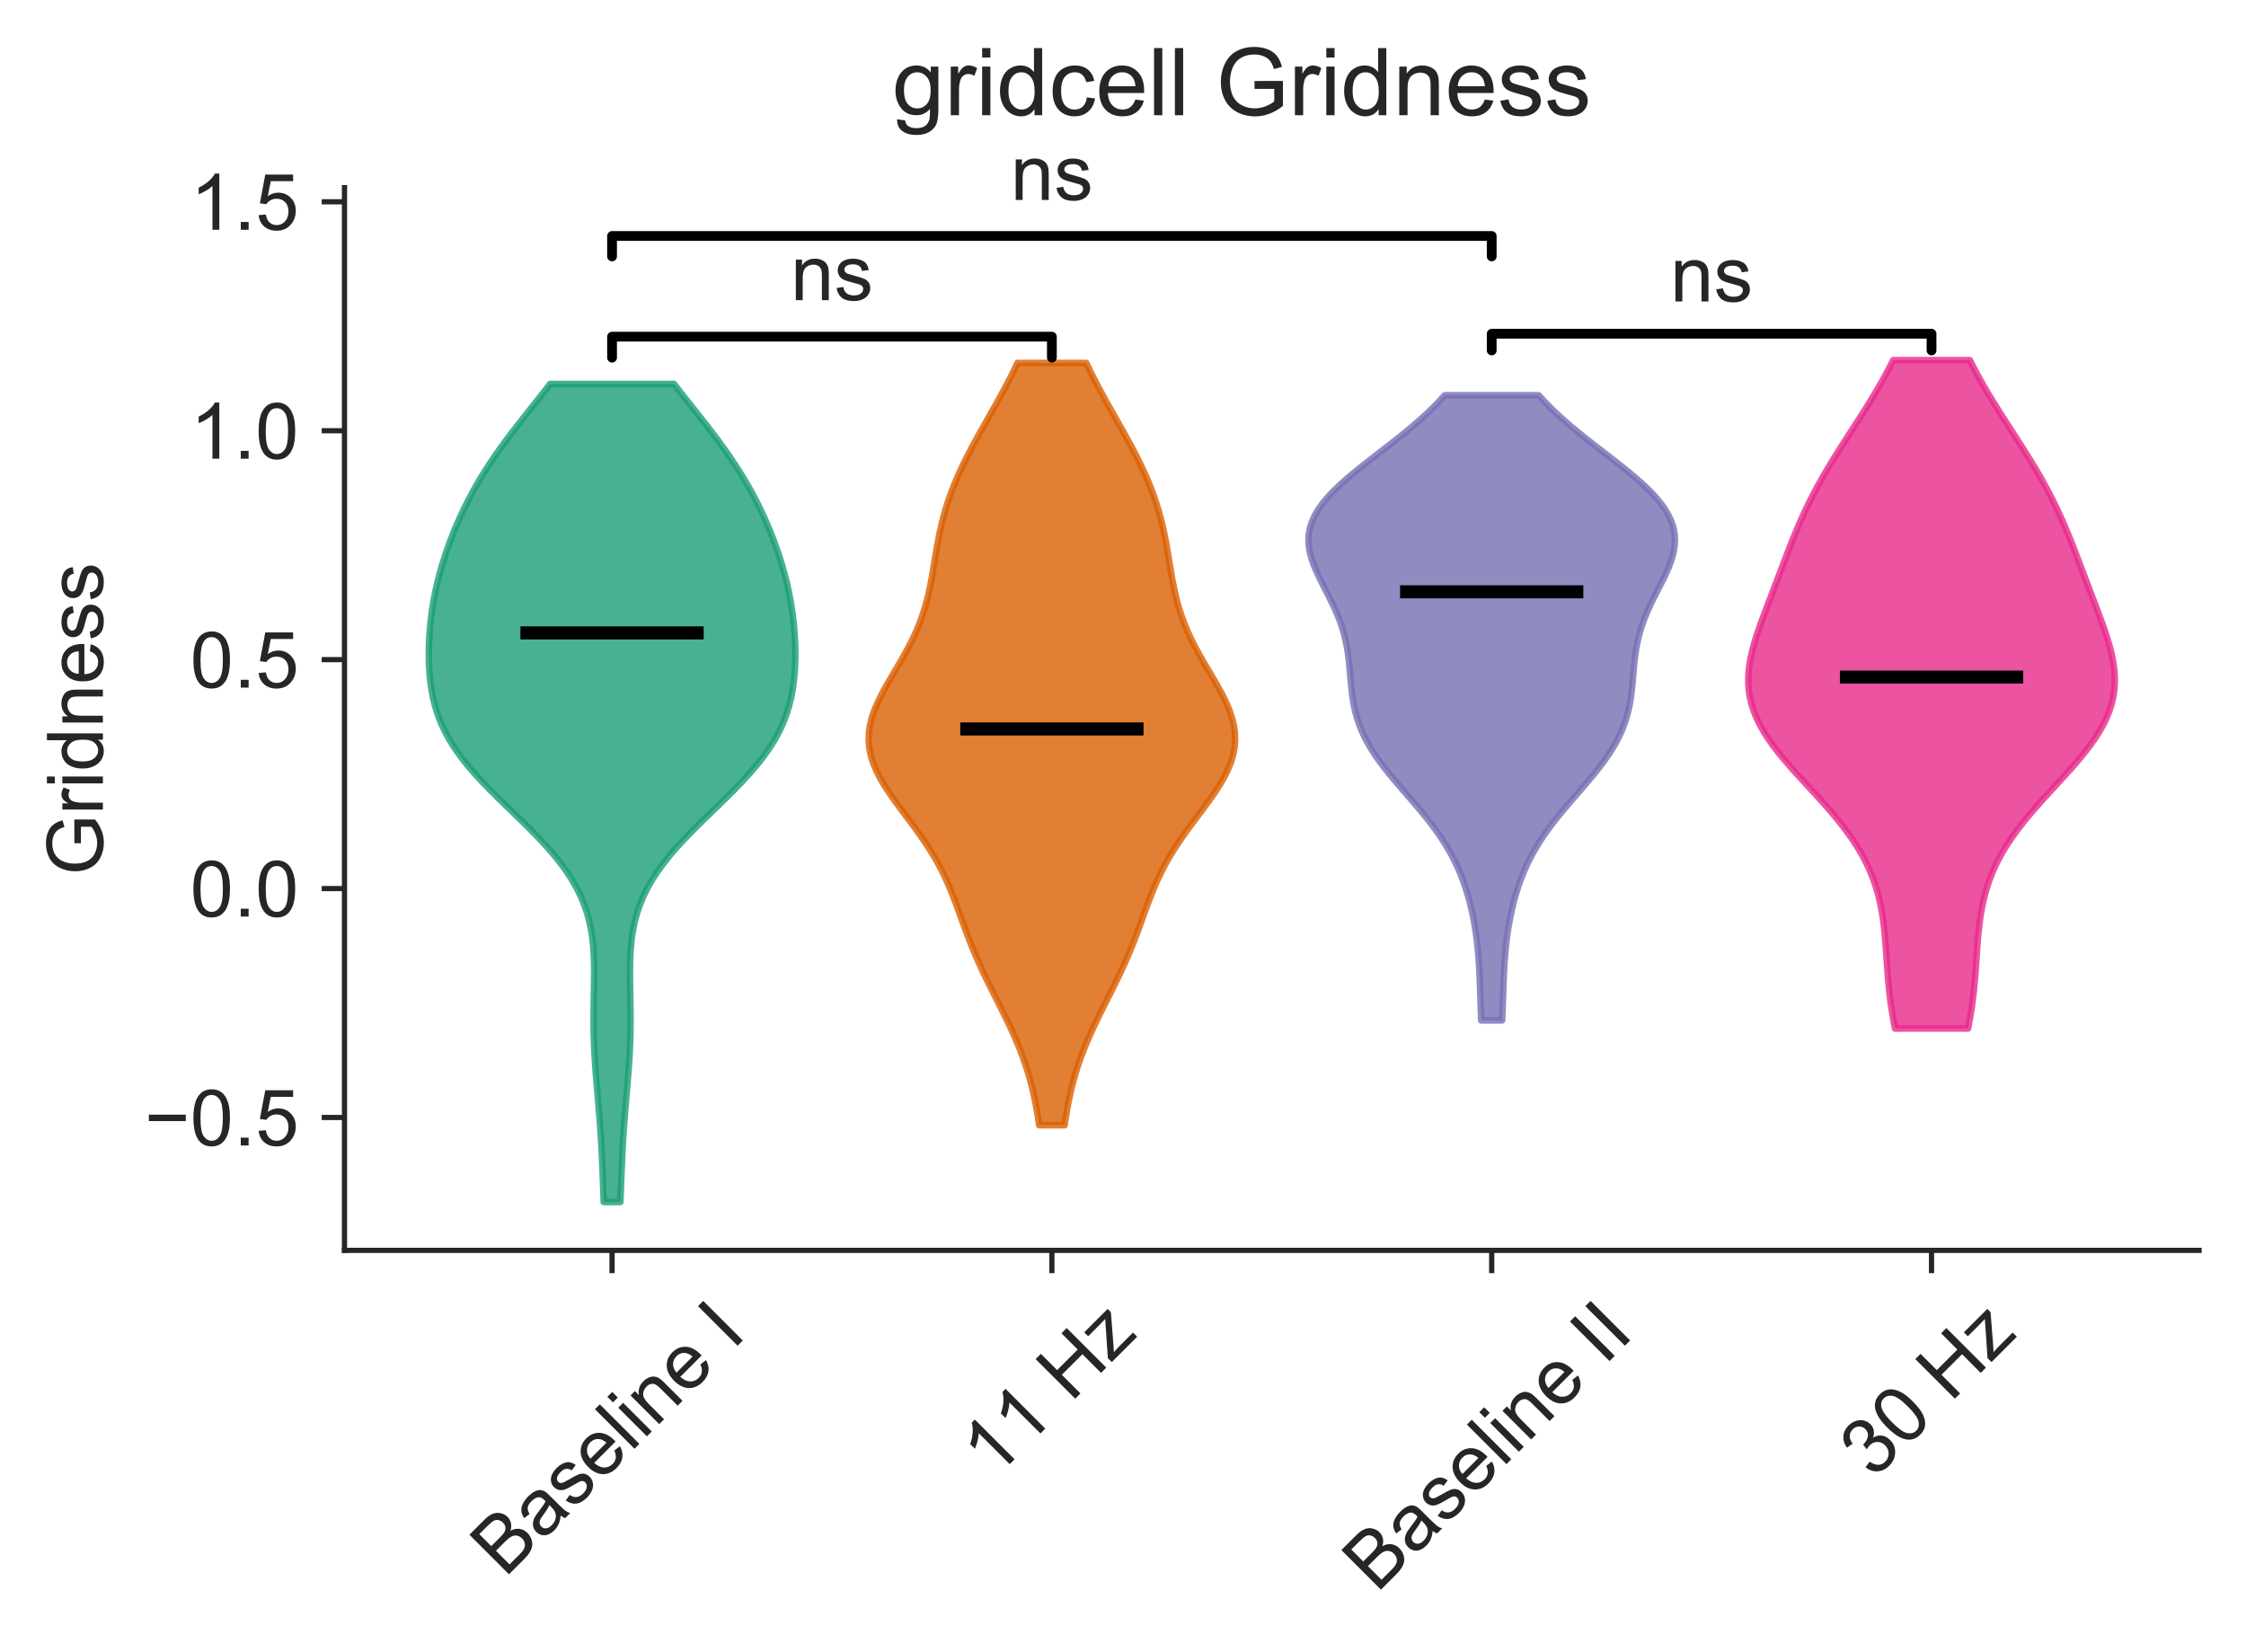
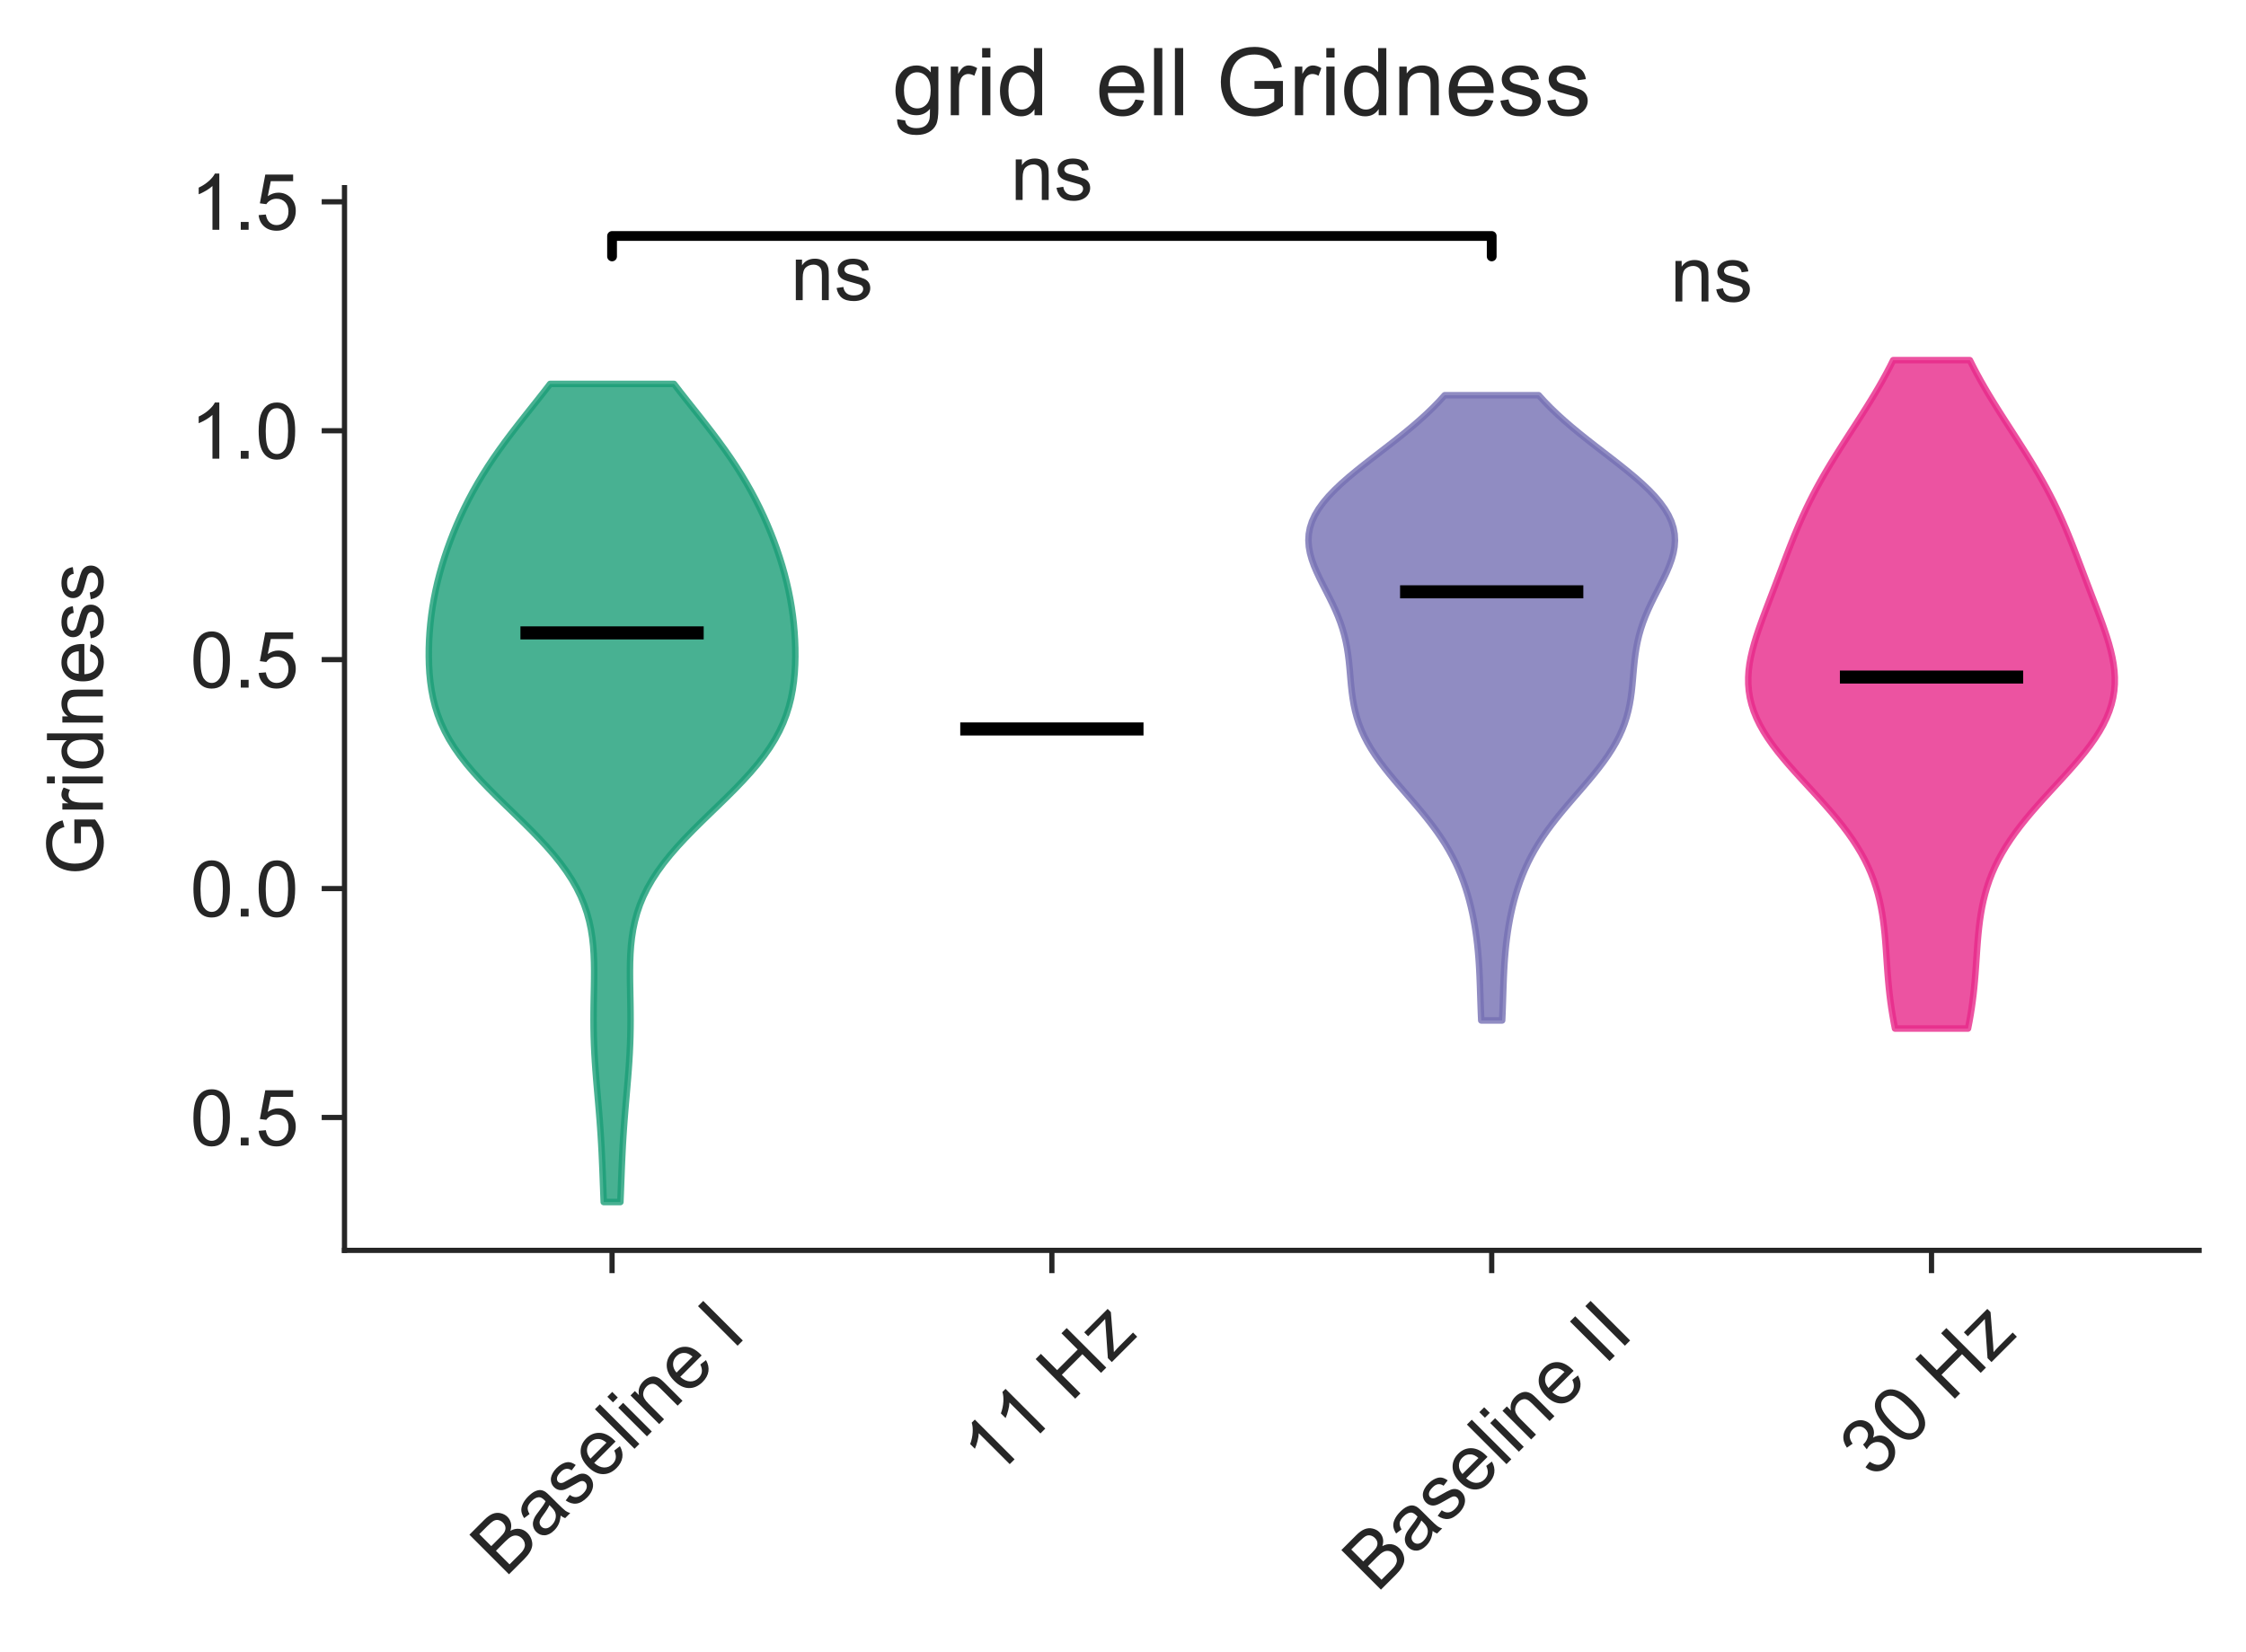
<svg xmlns="http://www.w3.org/2000/svg" xmlns:xlink="http://www.w3.org/1999/xlink" height="253.46pt" version="1.1" viewBox="0 0 344.643 253.46" width="344.643pt">
  <defs>
    <style type="text/css">
*{stroke-linecap:butt;stroke-linejoin:round;}
  </style>
  </defs>
  <g id="figure_1">
    <g id="patch_1">
      <path d="M 0 253.46  L 344.643 253.46  L 344.643 0  L 0 0  z " style="fill:none;" />
    </g>
    <g id="axes_1">
      <g id="patch_2">
        <path d="M 52.863 191.88  L 337.443 191.88  L 337.443 28.8  L 52.863 28.8  z " style="fill:none;" />
      </g>
      <g id="matplotlib.axis_1">
        <g id="xtick_1">
          <g id="line2d_1">
            <defs>
              <path d="M 0 0  L 0 3.5  " id="m8b3ecd0354" style="stroke:#262626;stroke-width:0.8;" />
            </defs>
            <g>
              <use style="fill:#262626;stroke:#262626;stroke-width:0.8;" x="93.919" xlink:href="#m8b3ecd0354" y="191.88" />
            </g>
          </g>
          <g id="text_1">
            <defs>
              <path d="M 7.328 0  L 7.328 71.578  L 34.188 71.578  Q 42.391 71.578 47.344 69.406  Q 52.297 67.234 55.094 62.719  Q 57.906 58.203 57.906 53.266  Q 57.906 48.688 55.422 44.625  Q 52.938 40.578 47.906 38.094  Q 54.391 36.188 57.875 31.594  Q 61.375 27 61.375 20.75  Q 61.375 15.719 59.25 11.391  Q 57.125 7.078 54 4.734  Q 50.875 2.391 46.156 1.188  Q 41.453 0 34.625 0  z M 16.797 41.5  L 32.281 41.5  Q 38.578 41.5 41.312 42.328  Q 44.922 43.406 46.75 45.891  Q 48.578 48.391 48.578 52.156  Q 48.578 55.719 46.875 58.422  Q 45.172 61.141 41.984 62.141  Q 38.812 63.141 31.109 63.141  L 16.797 63.141  z M 16.797 8.453  L 34.625 8.453  Q 39.203 8.453 41.062 8.797  Q 44.344 9.375 46.531 10.734  Q 48.734 12.109 50.141 14.719  Q 51.562 17.328 51.562 20.75  Q 51.562 24.75 49.516 27.703  Q 47.469 30.672 43.828 31.859  Q 40.188 33.062 33.344 33.062  L 16.797 33.062  z " id="ArialMT-66" />
              <path d="M 40.438 6.391  Q 35.547 2.25 31.031 0.531  Q 26.516 -1.172 21.344 -1.172  Q 12.797 -1.172 8.203 3  Q 3.609 7.172 3.609 13.672  Q 3.609 17.484 5.344 20.625  Q 7.078 23.781 9.891 25.688  Q 12.703 27.594 16.219 28.562  Q 18.797 29.25 24.031 29.891  Q 34.672 31.156 39.703 32.906  Q 39.75 34.719 39.75 35.203  Q 39.75 40.578 37.25 42.781  Q 33.891 45.75 27.25 45.75  Q 21.047 45.75 18.094 43.578  Q 15.141 41.406 13.719 35.891  L 5.125 37.062  Q 6.297 42.578 8.984 45.969  Q 11.672 49.359 16.75 51.188  Q 21.828 53.031 28.516 53.031  Q 35.156 53.031 39.297 51.469  Q 43.453 49.906 45.406 47.531  Q 47.359 45.172 48.141 41.547  Q 48.578 39.312 48.578 33.453  L 48.578 21.734  Q 48.578 9.469 49.141 6.219  Q 49.703 2.984 51.375 0  L 42.188 0  Q 40.828 2.734 40.438 6.391  z M 39.703 26.031  Q 34.906 24.078 25.344 22.703  Q 19.922 21.922 17.672 20.938  Q 15.438 19.969 14.203 18.094  Q 12.984 16.219 12.984 13.922  Q 12.984 10.406 15.641 8.062  Q 18.312 5.719 23.438 5.719  Q 28.516 5.719 32.469 7.938  Q 36.422 10.156 38.281 14.016  Q 39.703 17 39.703 22.797  z " id="ArialMT-97" />
              <path d="M 3.078 15.484  L 11.766 16.844  Q 12.5 11.625 15.844 8.844  Q 19.188 6.062 25.203 6.062  Q 31.25 6.062 34.172 8.516  Q 37.109 10.984 37.109 14.312  Q 37.109 17.281 34.516 19  Q 32.719 20.172 25.531 21.969  Q 15.875 24.422 12.141 26.203  Q 8.406 27.984 6.469 31.125  Q 4.547 34.281 4.547 38.094  Q 4.547 41.547 6.125 44.5  Q 7.719 47.469 10.453 49.422  Q 12.5 50.922 16.031 51.969  Q 19.578 53.031 23.641 53.031  Q 29.734 53.031 34.344 51.266  Q 38.969 49.516 41.156 46.5  Q 43.359 43.5 44.188 38.484  L 35.594 37.312  Q 35.016 41.312 32.203 43.547  Q 29.391 45.797 24.266 45.797  Q 18.219 45.797 15.625 43.797  Q 13.031 41.797 13.031 39.109  Q 13.031 37.406 14.109 36.031  Q 15.188 34.625 17.484 33.688  Q 18.797 33.203 25.25 31.453  Q 34.578 28.953 38.25 27.359  Q 41.938 25.781 44.031 22.75  Q 46.141 19.734 46.141 15.234  Q 46.141 10.844 43.578 6.953  Q 41.016 3.078 36.172 0.953  Q 31.344 -1.172 25.25 -1.172  Q 15.141 -1.172 9.844 3.031  Q 4.547 7.234 3.078 15.484  z " id="ArialMT-115" />
              <path d="M 42.094 16.703  L 51.172 15.578  Q 49.031 7.625 43.219 3.219  Q 37.406 -1.172 28.375 -1.172  Q 17 -1.172 10.328 5.828  Q 3.656 12.844 3.656 25.484  Q 3.656 38.578 10.391 45.797  Q 17.141 53.031 27.875 53.031  Q 38.281 53.031 44.875 45.953  Q 51.469 38.875 51.469 26.031  Q 51.469 25.25 51.422 23.688  L 12.75 23.688  Q 13.234 15.141 17.578 10.594  Q 21.922 6.062 28.422 6.062  Q 33.25 6.062 36.672 8.594  Q 40.094 11.141 42.094 16.703  z M 13.234 30.906  L 42.188 30.906  Q 41.609 37.453 38.875 40.719  Q 34.672 45.797 27.984 45.797  Q 21.922 45.797 17.797 41.75  Q 13.672 37.703 13.234 30.906  z " id="ArialMT-101" />
              <path d="M 6.391 0  L 6.391 71.578  L 15.188 71.578  L 15.188 0  z " id="ArialMT-108" />
              <path d="M 6.641 61.469  L 6.641 71.578  L 15.438 71.578  L 15.438 61.469  z M 6.641 0  L 6.641 51.859  L 15.438 51.859  L 15.438 0  z " id="ArialMT-105" />
              <path d="M 6.594 0  L 6.594 51.859  L 14.5 51.859  L 14.5 44.484  Q 20.219 53.031 31 53.031  Q 35.688 53.031 39.625 51.344  Q 43.562 49.656 45.516 46.922  Q 47.469 44.188 48.25 40.438  Q 48.734 37.984 48.734 31.891  L 48.734 0  L 39.938 0  L 39.938 31.547  Q 39.938 36.922 38.906 39.578  Q 37.891 42.234 35.281 43.812  Q 32.672 45.406 29.156 45.406  Q 23.531 45.406 19.453 41.844  Q 15.375 38.281 15.375 28.328  L 15.375 0  z " id="ArialMT-110" />
              <path id="ArialMT-32" />
              <path d="M 9.328 0  L 9.328 71.578  L 18.797 71.578  L 18.797 0  z " id="ArialMT-73" />
            </defs>
            <g style="fill:#262626;" transform="translate(77.482 242.216)rotate(-45)scale(0.12 -0.12)">
              <use xlink:href="#ArialMT-66" />
              <use x="66.699" xlink:href="#ArialMT-97" />
              <use x="122.314" xlink:href="#ArialMT-115" />
              <use x="172.314" xlink:href="#ArialMT-101" />
              <use x="227.93" xlink:href="#ArialMT-108" />
              <use x="250.146" xlink:href="#ArialMT-105" />
              <use x="272.363" xlink:href="#ArialMT-110" />
              <use x="327.979" xlink:href="#ArialMT-101" />
              <use x="383.594" xlink:href="#ArialMT-32" />
              <use x="411.377" xlink:href="#ArialMT-73" />
            </g>
          </g>
        </g>
        <g id="xtick_2">
          <g id="line2d_2">
            <g>
              <use style="fill:#262626;stroke:#262626;stroke-width:0.8;" x="161.408" xlink:href="#m8b3ecd0354" y="191.88" />
            </g>
          </g>
          <g id="text_2">
            <defs>
              <path d="M 37.25 0  L 28.469 0  L 28.469 56  Q 25.297 52.984 20.141 49.953  Q 14.984 46.922 10.891 45.406  L 10.891 53.906  Q 18.266 57.375 23.781 62.297  Q 29.297 67.234 31.594 71.875  L 37.25 71.875  z " id="ArialMT-49" />
              <path d="M 8.016 0  L 8.016 71.578  L 17.484 71.578  L 17.484 42.188  L 54.688 42.188  L 54.688 71.578  L 64.156 71.578  L 64.156 0  L 54.688 0  L 54.688 33.734  L 17.484 33.734  L 17.484 0  z " id="ArialMT-72" />
              <path d="M 1.953 0  L 1.953 7.125  L 34.969 45.016  Q 29.344 44.734 25.047 44.734  L 3.906 44.734  L 3.906 51.859  L 46.297 51.859  L 46.297 46.047  L 18.219 13.141  L 12.797 7.125  Q 18.703 7.562 23.875 7.562  L 47.859 7.562  L 47.859 0  z " id="ArialMT-122" />
            </defs>
            <g style="fill:#262626;" transform="translate(152.524 227.109)rotate(-45)scale(0.12 -0.12)">
              <use xlink:href="#ArialMT-49" />
              <use x="55.506" xlink:href="#ArialMT-49" />
              <use x="111.121" xlink:href="#ArialMT-32" />
              <use x="138.904" xlink:href="#ArialMT-72" />
              <use x="211.121" xlink:href="#ArialMT-122" />
            </g>
          </g>
        </g>
        <g id="xtick_3">
          <g id="line2d_3">
            <g>
              <use style="fill:#262626;stroke:#262626;stroke-width:0.8;" x="228.898" xlink:href="#m8b3ecd0354" y="191.88" />
            </g>
          </g>
          <g id="text_3">
            <g style="fill:#262626;" transform="translate(211.282 244.573)rotate(-45)scale(0.12 -0.12)">
              <use xlink:href="#ArialMT-66" />
              <use x="66.699" xlink:href="#ArialMT-97" />
              <use x="122.314" xlink:href="#ArialMT-115" />
              <use x="172.314" xlink:href="#ArialMT-101" />
              <use x="227.93" xlink:href="#ArialMT-108" />
              <use x="250.146" xlink:href="#ArialMT-105" />
              <use x="272.363" xlink:href="#ArialMT-110" />
              <use x="327.979" xlink:href="#ArialMT-101" />
              <use x="383.594" xlink:href="#ArialMT-32" />
              <use x="411.377" xlink:href="#ArialMT-73" />
              <use x="439.16" xlink:href="#ArialMT-73" />
            </g>
          </g>
        </g>
        <g id="xtick_4">
          <g id="line2d_4">
            <g>
              <use style="fill:#262626;stroke:#262626;stroke-width:0.8;" x="296.387" xlink:href="#m8b3ecd0354" y="191.88" />
            </g>
          </g>
          <g id="text_4">
            <defs>
              <path d="M 4.203 18.891  L 12.984 20.062  Q 14.5 12.594 18.141 9.297  Q 21.781 6 27 6  Q 33.203 6 37.469 10.297  Q 41.75 14.594 41.75 20.953  Q 41.75 27 37.797 30.922  Q 33.844 34.859 27.734 34.859  Q 25.25 34.859 21.531 33.891  L 22.516 41.609  Q 23.391 41.5 23.922 41.5  Q 29.547 41.5 34.031 44.422  Q 38.531 47.359 38.531 53.469  Q 38.531 58.297 35.25 61.469  Q 31.984 64.656 26.812 64.656  Q 21.688 64.656 18.266 61.422  Q 14.844 58.203 13.875 51.766  L 5.078 53.328  Q 6.688 62.156 12.391 67.016  Q 18.109 71.875 26.609 71.875  Q 32.469 71.875 37.391 69.359  Q 42.328 66.844 44.938 62.5  Q 47.562 58.156 47.562 53.266  Q 47.562 48.641 45.062 44.828  Q 42.578 41.016 37.703 38.766  Q 44.047 37.312 47.562 32.688  Q 51.078 28.078 51.078 21.141  Q 51.078 11.766 44.234 5.25  Q 37.406 -1.266 26.953 -1.266  Q 17.531 -1.266 11.297 4.344  Q 5.078 9.969 4.203 18.891  z " id="ArialMT-51" />
              <path d="M 4.156 35.297  Q 4.156 48 6.766 55.734  Q 9.375 63.484 14.516 67.672  Q 19.672 71.875 27.484 71.875  Q 33.25 71.875 37.594 69.547  Q 41.938 67.234 44.766 62.859  Q 47.609 58.5 49.219 52.219  Q 50.828 45.953 50.828 35.297  Q 50.828 22.703 48.234 14.969  Q 45.656 7.234 40.5 3  Q 35.359 -1.219 27.484 -1.219  Q 17.141 -1.219 11.234 6.203  Q 4.156 15.141 4.156 35.297  z M 13.188 35.297  Q 13.188 17.672 17.312 11.828  Q 21.438 6 27.484 6  Q 33.547 6 37.672 11.859  Q 41.797 17.719 41.797 35.297  Q 41.797 52.984 37.672 58.781  Q 33.547 64.594 27.391 64.594  Q 21.344 64.594 17.719 59.469  Q 13.188 52.938 13.188 35.297  z " id="ArialMT-48" />
            </defs>
            <g style="fill:#262626;" transform="translate(287.498 227.119)rotate(-45)scale(0.12 -0.12)">
              <use xlink:href="#ArialMT-51" />
              <use x="55.615" xlink:href="#ArialMT-48" />
              <use x="111.23" xlink:href="#ArialMT-32" />
              <use x="139.014" xlink:href="#ArialMT-72" />
              <use x="211.23" xlink:href="#ArialMT-122" />
            </g>
          </g>
        </g>
      </g>
      <g id="matplotlib.axis_2">
        <g id="ytick_1">
          <g id="line2d_5">
            <defs>
              <path d="M 0 0  L -3.5 0  " id="mc7769fba18" style="stroke:#262626;stroke-width:0.8;" />
            </defs>
            <g>
              <use style="fill:#262626;stroke:#262626;stroke-width:0.8;" x="52.863" xlink:href="#mc7769fba18" y="171.493" />
            </g>
          </g>
          <g id="text_5">
            <defs>
-               <path d="M 52.828 31.203  L 5.562 31.203  L 5.562 39.406  L 52.828 39.406  z " id="ArialMT-8722" />
              <path d="M 9.078 0  L 9.078 10.016  L 19.094 10.016  L 19.094 0  z " id="ArialMT-46" />
              <path d="M 4.156 18.75  L 13.375 19.531  Q 14.406 12.797 18.141 9.391  Q 21.875 6 27.156 6  Q 33.5 6 37.891 10.781  Q 42.281 15.578 42.281 23.484  Q 42.281 31 38.062 35.344  Q 33.844 39.703 27 39.703  Q 22.75 39.703 19.328 37.766  Q 15.922 35.844 13.969 32.766  L 5.719 33.844  L 12.641 70.609  L 48.25 70.609  L 48.25 62.203  L 19.672 62.203  L 15.828 42.969  Q 22.266 47.469 29.344 47.469  Q 38.719 47.469 45.156 40.969  Q 51.609 34.469 51.609 24.266  Q 51.609 14.547 45.953 7.469  Q 39.062 -1.219 27.156 -1.219  Q 17.391 -1.219 11.203 4.25  Q 5.031 9.719 4.156 18.75  z " id="ArialMT-53" />
            </defs>
            <g style="fill:#262626;" transform="translate(22.174 175.787)scale(0.12 -0.12)">
              <use xlink:href="#ArialMT-8722" />
              <use x="58.398" xlink:href="#ArialMT-48" />
              <use x="114.014" xlink:href="#ArialMT-46" />
              <use x="141.797" xlink:href="#ArialMT-53" />
            </g>
          </g>
        </g>
        <g id="ytick_2">
          <g id="line2d_6">
            <g>
              <use style="fill:#262626;stroke:#262626;stroke-width:0.8;" x="52.863" xlink:href="#mc7769fba18" y="136.362" />
            </g>
          </g>
          <g id="text_6">
            <g style="fill:#262626;" transform="translate(29.183 140.656)scale(0.12 -0.12)">
              <use xlink:href="#ArialMT-48" />
              <use x="55.615" xlink:href="#ArialMT-46" />
              <use x="83.398" xlink:href="#ArialMT-48" />
            </g>
          </g>
        </g>
        <g id="ytick_3">
          <g id="line2d_7">
            <g>
              <use style="fill:#262626;stroke:#262626;stroke-width:0.8;" x="52.863" xlink:href="#mc7769fba18" y="101.23" />
            </g>
          </g>
          <g id="text_7">
            <g style="fill:#262626;" transform="translate(29.183 105.525)scale(0.12 -0.12)">
              <use xlink:href="#ArialMT-48" />
              <use x="55.615" xlink:href="#ArialMT-46" />
              <use x="83.398" xlink:href="#ArialMT-53" />
            </g>
          </g>
        </g>
        <g id="ytick_4">
          <g id="line2d_8">
            <g>
              <use style="fill:#262626;stroke:#262626;stroke-width:0.8;" x="52.863" xlink:href="#mc7769fba18" y="66.099" />
            </g>
          </g>
          <g id="text_8">
            <g style="fill:#262626;" transform="translate(29.183 70.394)scale(0.12 -0.12)">
              <use xlink:href="#ArialMT-49" />
              <use x="55.615" xlink:href="#ArialMT-46" />
              <use x="83.398" xlink:href="#ArialMT-48" />
            </g>
          </g>
        </g>
        <g id="ytick_5">
          <g id="line2d_9">
            <g>
              <use style="fill:#262626;stroke:#262626;stroke-width:0.8;" x="52.863" xlink:href="#mc7769fba18" y="30.968" />
            </g>
          </g>
          <g id="text_9">
            <g style="fill:#262626;" transform="translate(29.183 35.263)scale(0.12 -0.12)">
              <use xlink:href="#ArialMT-49" />
              <use x="55.615" xlink:href="#ArialMT-46" />
              <use x="83.398" xlink:href="#ArialMT-53" />
            </g>
          </g>
        </g>
        <g id="text_10">
          <defs>
            <path d="M 41.219 28.078  L 41.219 36.469  L 71.531 36.531  L 71.531 9.969  Q 64.547 4.391 57.125 1.578  Q 49.703 -1.219 41.891 -1.219  Q 31.344 -1.219 22.719 3.297  Q 14.109 7.812 9.719 16.359  Q 5.328 24.906 5.328 35.453  Q 5.328 45.906 9.688 54.953  Q 14.062 64.016 22.266 68.406  Q 30.469 72.797 41.156 72.797  Q 48.922 72.797 55.188 70.281  Q 61.469 67.781 65.031 63.281  Q 68.609 58.797 70.453 51.562  L 61.922 49.219  Q 60.297 54.688 57.906 57.812  Q 55.516 60.938 51.062 62.812  Q 46.625 64.703 41.219 64.703  Q 34.719 64.703 29.984 62.719  Q 25.25 60.75 22.344 57.516  Q 19.438 54.297 17.828 50.438  Q 15.094 43.797 15.094 36.031  Q 15.094 26.469 18.391 20.016  Q 21.688 13.578 27.984 10.453  Q 34.281 7.328 41.359 7.328  Q 47.516 7.328 53.375 9.688  Q 59.234 12.062 62.25 14.75  L 62.25 28.078  z " id="ArialMT-71" />
            <path d="M 6.5 0  L 6.5 51.859  L 14.406 51.859  L 14.406 44  Q 17.438 49.516 20 51.266  Q 22.562 53.031 25.641 53.031  Q 30.078 53.031 34.672 50.203  L 31.641 42.047  Q 28.422 43.953 25.203 43.953  Q 22.312 43.953 20.016 42.219  Q 17.719 40.484 16.75 37.406  Q 15.281 32.719 15.281 27.156  L 15.281 0  z " id="ArialMT-114" />
            <path d="M 40.234 0  L 40.234 6.547  Q 35.297 -1.172 25.734 -1.172  Q 19.531 -1.172 14.328 2.25  Q 9.125 5.672 6.266 11.797  Q 3.422 17.922 3.422 25.875  Q 3.422 33.641 6 39.969  Q 8.594 46.297 13.766 49.656  Q 18.953 53.031 25.344 53.031  Q 30.031 53.031 33.688 51.047  Q 37.359 49.078 39.656 45.906  L 39.656 71.578  L 48.391 71.578  L 48.391 0  z M 12.453 25.875  Q 12.453 15.922 16.641 10.984  Q 20.844 6.062 26.562 6.062  Q 32.328 6.062 36.344 10.766  Q 40.375 15.484 40.375 25.141  Q 40.375 35.797 36.266 40.766  Q 32.172 45.75 26.172 45.75  Q 20.312 45.75 16.375 40.969  Q 12.453 36.188 12.453 25.875  z " id="ArialMT-100" />
          </defs>
          <g style="fill:#262626;" transform="translate(15.789 134.347)rotate(-90)scale(0.12 -0.12)">
            <use xlink:href="#ArialMT-71" />
            <use x="77.783" xlink:href="#ArialMT-114" />
            <use x="111.084" xlink:href="#ArialMT-105" />
            <use x="133.301" xlink:href="#ArialMT-100" />
            <use x="188.916" xlink:href="#ArialMT-110" />
            <use x="244.531" xlink:href="#ArialMT-101" />
            <use x="300.146" xlink:href="#ArialMT-115" />
            <use x="350.146" xlink:href="#ArialMT-115" />
          </g>
        </g>
      </g>
      <g id="PolyCollection_1">
        <defs>
          <path d="M 95.196 -68.992  L 92.642 -68.992  L 92.591 -70.261  L 92.543 -71.529  L 92.495 -72.797  L 92.445 -74.065  L 92.391 -75.333  L 92.332 -76.602  L 92.265 -77.87  L 92.19 -79.138  L 92.105 -80.406  L 92.011 -81.674  L 91.91 -82.942  L 91.803 -84.211  L 91.694 -85.479  L 91.584 -86.747  L 91.478 -88.015  L 91.38 -89.283  L 91.292 -90.551  L 91.217 -91.82  L 91.158 -93.088  L 91.116 -94.356  L 91.091 -95.624  L 91.082 -96.892  L 91.087 -98.161  L 91.103 -99.429  L 91.126 -100.697  L 91.15 -101.965  L 91.168 -103.233  L 91.173 -104.501  L 91.156 -105.77  L 91.108 -107.038  L 91.02 -108.306  L 90.882 -109.574  L 90.684 -110.842  L 90.416 -112.111  L 90.07 -113.379  L 89.637 -114.647  L 89.111 -115.915  L 88.487 -117.183  L 87.763 -118.451  L 86.938 -119.72  L 86.015 -120.988  L 85 -122.256  L 83.9 -123.524  L 82.726 -124.792  L 81.493 -126.061  L 80.216 -127.329  L 78.913 -128.597  L 77.602 -129.865  L 76.302 -131.133  L 75.034 -132.401  L 73.813 -133.67  L 72.658 -134.938  L 71.581 -136.206  L 70.594 -137.474  L 69.704 -138.742  L 68.916 -140.011  L 68.231 -141.279  L 67.647 -142.547  L 67.16 -143.815  L 66.763 -145.083  L 66.447 -146.351  L 66.205 -147.62  L 66.026 -148.888  L 65.903 -150.156  L 65.83 -151.424  L 65.799 -152.692  L 65.806 -153.961  L 65.85 -155.229  L 65.928 -156.497  L 66.041 -157.765  L 66.187 -159.033  L 66.368 -160.301  L 66.585 -161.57  L 66.837 -162.838  L 67.125 -164.106  L 67.448 -165.374  L 67.807 -166.642  L 68.199 -167.91  L 68.626 -169.179  L 69.085 -170.447  L 69.578 -171.715  L 70.106 -172.983  L 70.668 -174.251  L 71.266 -175.52  L 71.903 -176.788  L 72.579 -178.056  L 73.296 -179.324  L 74.055 -180.592  L 74.857 -181.86  L 75.7 -183.129  L 76.583 -184.397  L 77.502 -185.665  L 78.452 -186.933  L 79.428 -188.201  L 80.423 -189.47  L 81.428 -190.738  L 82.434 -192.006  L 83.432 -193.274  L 84.414 -194.542  L 103.425 -194.542  L 103.425 -194.542  L 104.406 -193.274  L 105.404 -192.006  L 106.411 -190.738  L 107.415 -189.47  L 108.41 -188.201  L 109.386 -186.933  L 110.336 -185.665  L 111.255 -184.397  L 112.138 -183.129  L 112.981 -181.86  L 113.783 -180.592  L 114.542 -179.324  L 115.26 -178.056  L 115.936 -176.788  L 116.572 -175.52  L 117.171 -174.251  L 117.733 -172.983  L 118.26 -171.715  L 118.753 -170.447  L 119.213 -169.179  L 119.639 -167.91  L 120.032 -166.642  L 120.39 -165.374  L 120.713 -164.106  L 121.001 -162.838  L 121.254 -161.57  L 121.47 -160.301  L 121.651 -159.033  L 121.798 -157.765  L 121.91 -156.497  L 121.988 -155.229  L 122.032 -153.961  L 122.04 -152.692  L 122.009 -151.424  L 121.935 -150.156  L 121.812 -148.888  L 121.634 -147.62  L 121.391 -146.351  L 121.075 -145.083  L 120.678 -143.815  L 120.191 -142.547  L 119.607 -141.279  L 118.922 -140.011  L 118.135 -138.742  L 117.245 -137.474  L 116.257 -136.206  L 115.18 -134.938  L 114.025 -133.67  L 112.805 -132.401  L 111.536 -131.133  L 110.237 -129.865  L 108.926 -128.597  L 107.622 -127.329  L 106.345 -126.061  L 105.112 -124.792  L 103.939 -123.524  L 102.839 -122.256  L 101.823 -120.988  L 100.9 -119.72  L 100.075 -118.451  L 99.351 -117.183  L 98.727 -115.915  L 98.201 -114.647  L 97.768 -113.379  L 97.422 -112.111  L 97.154 -110.842  L 96.956 -109.574  L 96.818 -108.306  L 96.73 -107.038  L 96.682 -105.77  L 96.666 -104.501  L 96.67 -103.233  L 96.689 -101.965  L 96.712 -100.697  L 96.735 -99.429  L 96.751 -98.161  L 96.757 -96.892  L 96.748 -95.624  L 96.723 -94.356  L 96.68 -93.088  L 96.621 -91.82  L 96.547 -90.551  L 96.459 -89.283  L 96.36 -88.015  L 96.254 -86.747  L 96.145 -85.479  L 96.035 -84.211  L 95.928 -82.942  L 95.827 -81.674  L 95.734 -80.406  L 95.649 -79.138  L 95.573 -77.87  L 95.506 -76.602  L 95.447 -75.333  L 95.393 -74.065  L 95.344 -72.797  L 95.296 -71.529  L 95.247 -70.261  L 95.196 -68.992  z " id="m8262a3b321" style="stroke:#1b9e77;stroke-opacity:0.8;" />
        </defs>
        <g clip-path="url(#p31ad5ac898)">
          <use style="fill:#1b9e77;fill-opacity:0.8;stroke:#1b9e77;stroke-opacity:0.8;" x="0" xlink:href="#m8262a3b321" y="253.46" />
        </g>
      </g>
      <g id="PolyCollection_2">
        <defs>
-           <path d="M 163.359 -80.778  L 159.458 -80.778  L 159.28 -81.96  L 159.083 -83.142  L 158.863 -84.323  L 158.615 -85.505  L 158.338 -86.687  L 158.028 -87.868  L 157.683 -89.05  L 157.302 -90.232  L 156.883 -91.413  L 156.429 -92.595  L 155.94 -93.776  L 155.42 -94.958  L 154.873 -96.14  L 154.304 -97.321  L 153.72 -98.503  L 153.126 -99.685  L 152.53 -100.866  L 151.939 -102.048  L 151.358 -103.229  L 150.794 -104.411  L 150.251 -105.593  L 149.731 -106.774  L 149.236 -107.956  L 148.764 -109.138  L 148.313 -110.319  L 147.877 -111.501  L 147.449 -112.683  L 147.022 -113.864  L 146.586 -115.046  L 146.131 -116.227  L 145.647 -117.409  L 145.124 -118.591  L 144.556 -119.772  L 143.935 -120.954  L 143.259 -122.136  L 142.529 -123.317  L 141.746 -124.499  L 140.918 -125.681  L 140.056 -126.862  L 139.173 -128.044  L 138.287 -129.225  L 137.416 -130.407  L 136.58 -131.589  L 135.8 -132.77  L 135.097 -133.952  L 134.49 -135.134  L 133.994 -136.315  L 133.623 -137.497  L 133.386 -138.678  L 133.288 -139.86  L 133.328 -141.042  L 133.503 -142.223  L 133.802 -143.405  L 134.214 -144.587  L 134.722 -145.768  L 135.307 -146.95  L 135.951 -148.132  L 136.631 -149.313  L 137.329 -150.495  L 138.026 -151.676  L 138.706 -152.858  L 139.353 -154.04  L 139.958 -155.221  L 140.513 -156.403  L 141.013 -157.585  L 141.456 -158.766  L 141.845 -159.948  L 142.182 -161.129  L 142.474 -162.311  L 142.729 -163.493  L 142.955 -164.674  L 143.16 -165.856  L 143.355 -167.038  L 143.549 -168.219  L 143.749 -169.401  L 143.964 -170.583  L 144.201 -171.764  L 144.466 -172.946  L 144.763 -174.127  L 145.097 -175.309  L 145.468 -176.491  L 145.879 -177.672  L 146.33 -178.854  L 146.82 -180.036  L 147.347 -181.217  L 147.907 -182.399  L 148.498 -183.58  L 149.115 -184.762  L 149.754 -185.944  L 150.408 -187.125  L 151.073 -188.307  L 151.743 -189.489  L 152.412 -190.67  L 153.074 -191.852  L 153.725 -193.034  L 154.36 -194.215  L 154.975 -195.397  L 155.566 -196.578  L 156.129 -197.76  L 166.688 -197.76  L 166.688 -197.76  L 167.251 -196.578  L 167.842 -195.397  L 168.456 -194.215  L 169.092 -193.034  L 169.743 -191.852  L 170.405 -190.67  L 171.074 -189.489  L 171.744 -188.307  L 172.409 -187.125  L 173.063 -185.944  L 173.701 -184.762  L 174.319 -183.58  L 174.91 -182.399  L 175.47 -181.217  L 175.997 -180.036  L 176.487 -178.854  L 176.938 -177.672  L 177.349 -176.491  L 177.72 -175.309  L 178.054 -174.127  L 178.351 -172.946  L 178.616 -171.764  L 178.853 -170.583  L 179.068 -169.401  L 179.268 -168.219  L 179.462 -167.038  L 179.657 -165.856  L 179.862 -164.674  L 180.088 -163.493  L 180.343 -162.311  L 180.635 -161.129  L 180.972 -159.948  L 181.361 -158.766  L 181.804 -157.585  L 182.304 -156.403  L 182.858 -155.221  L 183.463 -154.04  L 184.111 -152.858  L 184.79 -151.676  L 185.488 -150.495  L 186.186 -149.313  L 186.866 -148.132  L 187.509 -146.95  L 188.095 -145.768  L 188.603 -144.587  L 189.014 -143.405  L 189.314 -142.223  L 189.489 -141.042  L 189.529 -139.86  L 189.431 -138.678  L 189.194 -137.497  L 188.823 -136.315  L 188.327 -135.134  L 187.72 -133.952  L 187.017 -132.77  L 186.237 -131.589  L 185.401 -130.407  L 184.53 -129.225  L 183.644 -128.044  L 182.761 -126.862  L 181.899 -125.681  L 181.071 -124.499  L 180.288 -123.317  L 179.557 -122.136  L 178.882 -120.954  L 178.261 -119.772  L 177.693 -118.591  L 177.17 -117.409  L 176.686 -116.227  L 176.231 -115.046  L 175.795 -113.864  L 175.368 -112.683  L 174.94 -111.501  L 174.504 -110.319  L 174.053 -109.138  L 173.581 -107.956  L 173.086 -106.774  L 172.566 -105.593  L 172.023 -104.411  L 171.459 -103.229  L 170.878 -102.048  L 170.287 -100.866  L 169.691 -99.685  L 169.097 -98.503  L 168.512 -97.321  L 167.944 -96.14  L 167.397 -94.958  L 166.877 -93.776  L 166.388 -92.595  L 165.934 -91.413  L 165.515 -90.232  L 165.134 -89.05  L 164.789 -87.868  L 164.479 -86.687  L 164.202 -85.505  L 163.954 -84.323  L 163.734 -83.142  L 163.536 -81.96  L 163.359 -80.778  z " id="m02dfd2634e" style="stroke:#d95f02;stroke-opacity:0.8;" />
-         </defs>
+           </defs>
        <g clip-path="url(#p31ad5ac898)">
          <use style="fill:#d95f02;fill-opacity:0.8;stroke:#d95f02;stroke-opacity:0.8;" x="0" xlink:href="#m02dfd2634e" y="253.46" />
        </g>
      </g>
      <g id="PolyCollection_3">
        <defs>
          <path d="M 230.501 -96.862  L 227.294 -96.862  L 227.251 -97.831  L 227.214 -98.801  L 227.181 -99.77  L 227.149 -100.739  L 227.117 -101.708  L 227.083 -102.677  L 227.044 -103.646  L 226.997 -104.616  L 226.94 -105.585  L 226.872 -106.554  L 226.789 -107.523  L 226.691 -108.492  L 226.576 -109.461  L 226.443 -110.431  L 226.29 -111.4  L 226.116 -112.369  L 225.921 -113.338  L 225.702 -114.307  L 225.457 -115.277  L 225.185 -116.246  L 224.884 -117.215  L 224.55 -118.184  L 224.181 -119.153  L 223.775 -120.122  L 223.327 -121.092  L 222.837 -122.061  L 222.301 -123.03  L 221.72 -123.999  L 221.092 -124.968  L 220.419 -125.937  L 219.703 -126.907  L 218.949 -127.876  L 218.162 -128.845  L 217.349 -129.814  L 216.518 -130.783  L 215.678 -131.752  L 214.84 -132.722  L 214.013 -133.691  L 213.209 -134.66  L 212.437 -135.629  L 211.706 -136.598  L 211.024 -137.568  L 210.398 -138.537  L 209.832 -139.506  L 209.329 -140.475  L 208.891 -141.444  L 208.515 -142.413  L 208.201 -143.383  L 207.942 -144.352  L 207.733 -145.321  L 207.567 -146.29  L 207.436 -147.259  L 207.331 -148.228  L 207.241 -149.198  L 207.158 -150.167  L 207.072 -151.136  L 206.973 -152.105  L 206.852 -153.074  L 206.701 -154.043  L 206.513 -155.013  L 206.283 -155.982  L 206.007 -156.951  L 205.684 -157.92  L 205.315 -158.889  L 204.902 -159.858  L 204.454 -160.828  L 203.977 -161.797  L 203.484 -162.766  L 202.988 -163.735  L 202.503 -164.704  L 202.046 -165.674  L 201.635 -166.643  L 201.287 -167.612  L 201.018 -168.581  L 200.844 -169.55  L 200.777 -170.519  L 200.83 -171.489  L 201.009 -172.458  L 201.32 -173.427  L 201.765 -174.396  L 202.341 -175.365  L 203.044 -176.334  L 203.864 -177.304  L 204.792 -178.273  L 205.814 -179.242  L 206.915 -180.211  L 208.079 -181.18  L 209.29 -182.149  L 210.531 -183.119  L 211.786 -184.088  L 213.04 -185.057  L 214.278 -186.026  L 215.488 -186.995  L 216.659 -187.964  L 217.782 -188.934  L 218.851 -189.903  L 219.86 -190.872  L 220.806 -191.841  L 221.686 -192.81  L 236.11 -192.81  L 236.11 -192.81  L 236.99 -191.841  L 237.935 -190.872  L 238.944 -189.903  L 240.013 -188.934  L 241.137 -187.964  L 242.308 -186.995  L 243.518 -186.026  L 244.756 -185.057  L 246.009 -184.088  L 247.264 -183.119  L 248.505 -182.149  L 249.716 -181.18  L 250.881 -180.211  L 251.982 -179.242  L 253.004 -178.273  L 253.931 -177.304  L 254.752 -176.334  L 255.454 -175.365  L 256.031 -174.396  L 256.475 -173.427  L 256.786 -172.458  L 256.966 -171.489  L 257.018 -170.519  L 256.952 -169.55  L 256.777 -168.581  L 256.508 -167.612  L 256.16 -166.643  L 255.749 -165.674  L 255.293 -164.704  L 254.808 -163.735  L 254.312 -162.766  L 253.818 -161.797  L 253.342 -160.828  L 252.893 -159.858  L 252.481 -158.889  L 252.112 -157.92  L 251.789 -156.951  L 251.513 -155.982  L 251.283 -155.013  L 251.095 -154.043  L 250.944 -153.074  L 250.823 -152.105  L 250.723 -151.136  L 250.637 -150.167  L 250.554 -149.198  L 250.465 -148.228  L 250.36 -147.259  L 250.228 -146.29  L 250.063 -145.321  L 249.854 -144.352  L 249.595 -143.383  L 249.28 -142.413  L 248.905 -141.444  L 248.466 -140.475  L 247.964 -139.506  L 247.398 -138.537  L 246.772 -137.568  L 246.09 -136.598  L 245.359 -135.629  L 244.587 -134.66  L 243.782 -133.691  L 242.956 -132.722  L 242.118 -131.752  L 241.278 -130.783  L 240.447 -129.814  L 239.634 -128.845  L 238.847 -127.876  L 238.093 -126.907  L 237.377 -125.937  L 236.704 -124.968  L 236.076 -123.999  L 235.494 -123.03  L 234.959 -122.061  L 234.468 -121.092  L 234.021 -120.122  L 233.614 -119.153  L 233.245 -118.184  L 232.912 -117.215  L 232.61 -116.246  L 232.338 -115.277  L 232.094 -114.307  L 231.875 -113.338  L 231.679 -112.369  L 231.506 -111.4  L 231.353 -110.431  L 231.219 -109.461  L 231.104 -108.492  L 231.006 -107.523  L 230.924 -106.554  L 230.855 -105.585  L 230.799 -104.616  L 230.752 -103.646  L 230.712 -102.677  L 230.678 -101.708  L 230.647 -100.739  L 230.615 -99.77  L 230.582 -98.801  L 230.544 -97.831  L 230.501 -96.862  z " id="m1ab9be1ceb" style="stroke:#7570b3;stroke-opacity:0.8;" />
        </defs>
        <g clip-path="url(#p31ad5ac898)">
          <use style="fill:#7570b3;fill-opacity:0.8;stroke:#7570b3;stroke-opacity:0.8;" x="0" xlink:href="#m1ab9be1ceb" y="253.46" />
        </g>
      </g>
      <g id="PolyCollection_4">
        <defs>
          <path d="M 301.988 -95.616  L 290.787 -95.616  L 290.584 -96.652  L 290.401 -97.688  L 290.236 -98.724  L 290.09 -99.76  L 289.961 -100.796  L 289.849 -101.832  L 289.752 -102.868  L 289.666 -103.904  L 289.589 -104.941  L 289.518 -105.977  L 289.448 -107.013  L 289.376 -108.049  L 289.296 -109.085  L 289.205 -110.121  L 289.098 -111.157  L 288.97 -112.193  L 288.816 -113.229  L 288.631 -114.265  L 288.411 -115.302  L 288.151 -116.338  L 287.847 -117.374  L 287.496 -118.41  L 287.095 -119.446  L 286.64 -120.482  L 286.131 -121.518  L 285.565 -122.554  L 284.943 -123.59  L 284.267 -124.626  L 283.537 -125.663  L 282.756 -126.699  L 281.93 -127.735  L 281.063 -128.771  L 280.162 -129.807  L 279.235 -130.843  L 278.29 -131.879  L 277.336 -132.915  L 276.384 -133.951  L 275.443 -134.987  L 274.525 -136.024  L 273.639 -137.06  L 272.797 -138.096  L 272.007 -139.132  L 271.278 -140.168  L 270.618 -141.204  L 270.034 -142.24  L 269.53 -143.276  L 269.109 -144.312  L 268.774 -145.348  L 268.524 -146.385  L 268.359 -147.421  L 268.274 -148.457  L 268.267 -149.493  L 268.33 -150.529  L 268.459 -151.565  L 268.646 -152.601  L 268.884 -153.637  L 269.164 -154.673  L 269.479 -155.709  L 269.822 -156.746  L 270.186 -157.782  L 270.564 -158.818  L 270.953 -159.854  L 271.347 -160.89  L 271.743 -161.926  L 272.139 -162.962  L 272.533 -163.998  L 272.926 -165.034  L 273.319 -166.07  L 273.711 -167.107  L 274.106 -168.143  L 274.505 -169.179  L 274.912 -170.215  L 275.329 -171.251  L 275.759 -172.287  L 276.204 -173.323  L 276.667 -174.359  L 277.149 -175.395  L 277.652 -176.431  L 278.177 -177.468  L 278.724 -178.504  L 279.293 -179.54  L 279.882 -180.576  L 280.491 -181.612  L 281.117 -182.648  L 281.758 -183.684  L 282.411 -184.72  L 283.073 -185.756  L 283.74 -186.792  L 284.41 -187.829  L 285.077 -188.865  L 285.74 -189.901  L 286.394 -190.937  L 287.037 -191.973  L 287.665 -193.009  L 288.276 -194.045  L 288.867 -195.081  L 289.436 -196.117  L 289.982 -197.153  L 290.504 -198.19  L 302.271 -198.19  L 302.271 -198.19  L 302.792 -197.153  L 303.338 -196.117  L 303.907 -195.081  L 304.499 -194.045  L 305.109 -193.009  L 305.737 -191.973  L 306.38 -190.937  L 307.034 -189.901  L 307.697 -188.865  L 308.365 -187.829  L 309.034 -186.792  L 309.701 -185.756  L 310.363 -184.72  L 311.016 -183.684  L 311.657 -182.648  L 312.283 -181.612  L 312.892 -180.576  L 313.481 -179.54  L 314.05 -178.504  L 314.597 -177.468  L 315.122 -176.431  L 315.625 -175.395  L 316.107 -174.359  L 316.57 -173.323  L 317.015 -172.287  L 317.445 -171.251  L 317.862 -170.215  L 318.269 -169.179  L 318.668 -168.143  L 319.063 -167.107  L 319.456 -166.07  L 319.848 -165.034  L 320.241 -163.998  L 320.636 -162.962  L 321.031 -161.926  L 321.427 -160.89  L 321.821 -159.854  L 322.21 -158.818  L 322.589 -157.782  L 322.952 -156.746  L 323.295 -155.709  L 323.611 -154.673  L 323.891 -153.637  L 324.128 -152.601  L 324.315 -151.565  L 324.444 -150.529  L 324.508 -149.493  L 324.5 -148.457  L 324.416 -147.421  L 324.25 -146.385  L 324 -145.348  L 323.665 -144.312  L 323.244 -143.276  L 322.74 -142.24  L 322.156 -141.204  L 321.496 -140.168  L 320.767 -139.132  L 319.978 -138.096  L 319.135 -137.06  L 318.25 -136.024  L 317.331 -134.987  L 316.391 -133.951  L 315.438 -132.915  L 314.484 -131.879  L 313.539 -130.843  L 312.612 -129.807  L 311.711 -128.771  L 310.844 -127.735  L 310.018 -126.699  L 309.238 -125.663  L 308.508 -124.626  L 307.831 -123.59  L 307.209 -122.554  L 306.644 -121.518  L 306.134 -120.482  L 305.68 -119.446  L 305.278 -118.41  L 304.927 -117.374  L 304.624 -116.338  L 304.364 -115.302  L 304.143 -114.265  L 303.959 -113.229  L 303.804 -112.193  L 303.676 -111.157  L 303.569 -110.121  L 303.478 -109.085  L 303.399 -108.049  L 303.326 -107.013  L 303.257 -105.977  L 303.185 -104.941  L 303.108 -103.904  L 303.022 -102.868  L 302.925 -101.832  L 302.813 -100.796  L 302.684 -99.76  L 302.538 -98.724  L 302.373 -97.688  L 302.19 -96.652  L 301.988 -95.616  z " id="m634569da59" style="stroke:#e7298a;stroke-opacity:0.8;" />
        </defs>
        <g clip-path="url(#p31ad5ac898)">
          <use style="fill:#e7298a;fill-opacity:0.8;stroke:#e7298a;stroke-opacity:0.8;" x="0" xlink:href="#m634569da59" y="253.46" />
        </g>
      </g>
      <g id="LineCollection_1">
        <path clip-path="url(#p31ad5ac898)" d="M 79.859 97.123  L 107.979 97.123  " style="fill:none;stroke:#000000;stroke-width:2;" />
        <path clip-path="url(#p31ad5ac898)" d="M 147.348 111.867  L 175.469 111.867  " style="fill:none;stroke:#000000;stroke-width:2;" />
        <path clip-path="url(#p31ad5ac898)" d="M 214.838 90.82  L 242.958 90.82  " style="fill:none;stroke:#000000;stroke-width:2;" />
        <path clip-path="url(#p31ad5ac898)" d="M 282.327 103.904  L 310.447 103.904  " style="fill:none;stroke:#000000;stroke-width:2;" />
      </g>
      <g id="line2d_10">
-         <path clip-path="url(#p31ad5ac898)" d="M 93.919 54.886  L 93.919 51.667  L 161.408 51.667  L 161.408 54.886  " style="fill:none;stroke:#000000;stroke-linecap:round;stroke-width:1.5;" />
-       </g>
+         </g>
      <g id="line2d_11">
-         <path clip-path="url(#p31ad5ac898)" d="M 228.898 53.78  L 228.898 51.216  L 296.387 51.216  L 296.387 53.78  " style="fill:none;stroke:#000000;stroke-linecap:round;stroke-width:1.5;" />
-       </g>
+         </g>
      <g id="line2d_12">
        <path clip-path="url(#p31ad5ac898)" d="M 93.919 39.351  L 93.919 36.213  L 228.898 36.213  L 228.898 39.351  " style="fill:none;stroke:#000000;stroke-linecap:round;stroke-width:1.5;" />
      </g>
      <g id="patch_3">
        <path d="M 52.863 191.88  L 52.863 28.8  " style="fill:none;stroke:#262626;stroke-linecap:square;stroke-linejoin:miter;stroke-width:0.8;" />
      </g>
      <g id="patch_4">
        <path d="M 52.863 191.88  L 337.443 191.88  " style="fill:none;stroke:#262626;stroke-linecap:square;stroke-linejoin:miter;stroke-width:0.8;" />
      </g>
      <g id="text_11">
        <g style="fill:#262626;" transform="translate(121.327 46.062)scale(0.12 -0.12)">
          <use xlink:href="#ArialMT-110" />
          <use x="55.615" xlink:href="#ArialMT-115" />
        </g>
      </g>
      <g id="text_12">
        <g style="fill:#262626;" transform="translate(256.306 46.266)scale(0.12 -0.12)">
          <use xlink:href="#ArialMT-110" />
          <use x="55.615" xlink:href="#ArialMT-115" />
        </g>
      </g>
      <g id="text_13">
        <g style="fill:#262626;" transform="translate(155.072 30.689)scale(0.12 -0.12)">
          <use xlink:href="#ArialMT-110" />
          <use x="55.615" xlink:href="#ArialMT-115" />
        </g>
      </g>
    </g>
    <g id="text_14">
      <defs>
        <path d="M 4.984 -4.297  L 13.531 -5.562  Q 14.062 -9.516 16.5 -11.328  Q 19.781 -13.766 25.438 -13.766  Q 31.547 -13.766 34.859 -11.328  Q 38.188 -8.891 39.359 -4.5  Q 40.047 -1.812 39.984 6.781  Q 34.234 0 25.641 0  Q 14.938 0 9.078 7.719  Q 3.219 15.438 3.219 26.219  Q 3.219 33.641 5.906 39.906  Q 8.594 46.188 13.688 49.609  Q 18.797 53.031 25.688 53.031  Q 34.859 53.031 40.828 45.609  L 40.828 51.859  L 48.922 51.859  L 48.922 7.031  Q 48.922 -5.078 46.453 -10.125  Q 44 -15.188 38.641 -18.109  Q 33.297 -21.047 25.484 -21.047  Q 16.219 -21.047 10.5 -16.875  Q 4.781 -12.703 4.984 -4.297  z M 12.25 26.859  Q 12.25 16.656 16.297 11.969  Q 20.359 7.281 26.469 7.281  Q 32.516 7.281 36.609 11.938  Q 40.719 16.609 40.719 26.562  Q 40.719 36.078 36.5 40.906  Q 32.281 45.75 26.312 45.75  Q 20.453 45.75 16.344 40.984  Q 12.25 36.234 12.25 26.859  z " id="ArialMT-103" />
-         <path d="M 40.438 19  L 49.078 17.875  Q 47.656 8.938 41.812 3.875  Q 35.984 -1.172 27.484 -1.172  Q 16.844 -1.172 10.375 5.781  Q 3.906 12.75 3.906 25.734  Q 3.906 34.125 6.688 40.422  Q 9.469 46.734 15.156 49.875  Q 20.844 53.031 27.547 53.031  Q 35.984 53.031 41.359 48.75  Q 46.734 44.484 48.25 36.625  L 39.703 35.297  Q 38.484 40.531 35.375 43.156  Q 32.281 45.797 27.875 45.797  Q 21.234 45.797 17.078 41.031  Q 12.938 36.281 12.938 25.984  Q 12.938 15.531 16.938 10.797  Q 20.953 6.062 27.391 6.062  Q 32.562 6.062 36.031 9.234  Q 39.5 12.406 40.438 19  z " id="ArialMT-99" />
      </defs>
      <g style="fill:#262626;" transform="translate(136.946 17.683)scale(0.144 -0.144)">
        <use xlink:href="#ArialMT-103" />
        <use x="55.615" xlink:href="#ArialMT-114" />
        <use x="88.916" xlink:href="#ArialMT-105" />
        <use x="111.133" xlink:href="#ArialMT-100" />
        <use x="166.748" xlink:href="#ArialMT-99" />
        <use x="216.748" xlink:href="#ArialMT-101" />
        <use x="272.363" xlink:href="#ArialMT-108" />
        <use x="294.58" xlink:href="#ArialMT-108" />
        <use x="316.797" xlink:href="#ArialMT-32" />
        <use x="344.58" xlink:href="#ArialMT-71" />
        <use x="422.363" xlink:href="#ArialMT-114" />
        <use x="455.664" xlink:href="#ArialMT-105" />
        <use x="477.881" xlink:href="#ArialMT-100" />
        <use x="533.496" xlink:href="#ArialMT-110" />
        <use x="589.111" xlink:href="#ArialMT-101" />
        <use x="644.727" xlink:href="#ArialMT-115" />
        <use x="694.727" xlink:href="#ArialMT-115" />
      </g>
    </g>
  </g>
  <defs>
    <clipPath id="p31ad5ac898">
      <rect height="163.08" width="284.58" x="52.863" y="28.8" />
    </clipPath>
  </defs>
</svg>